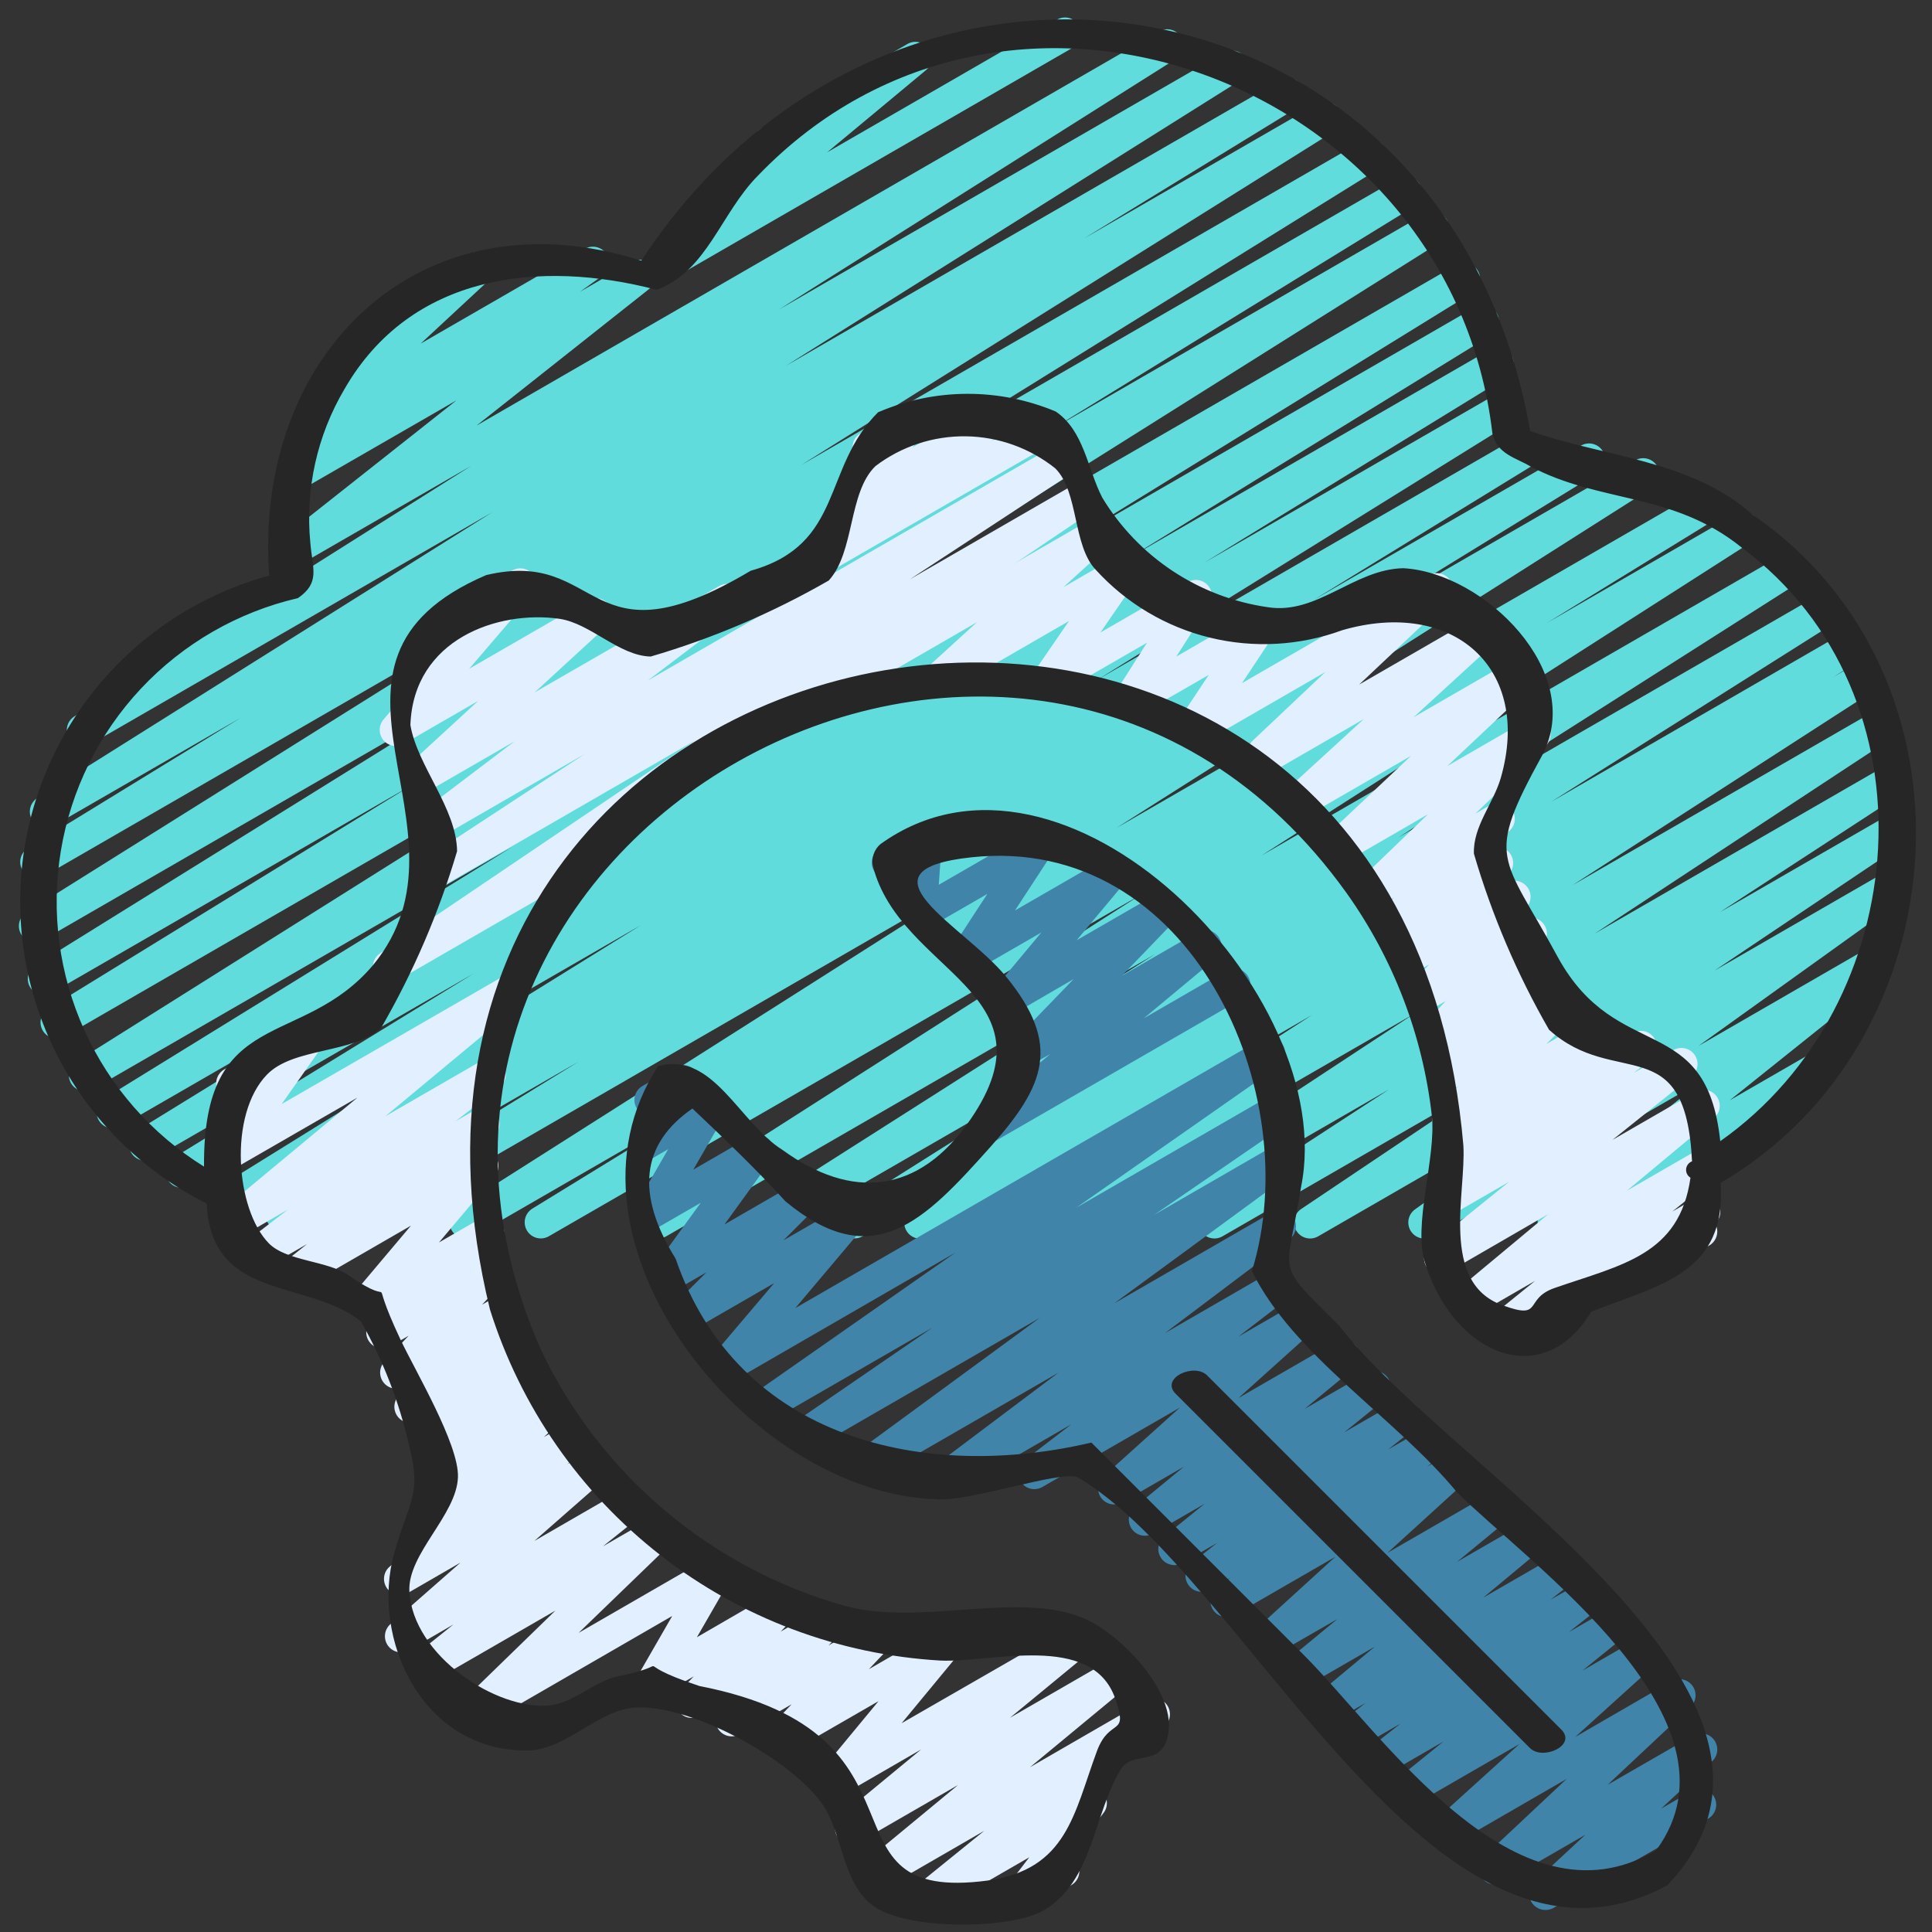
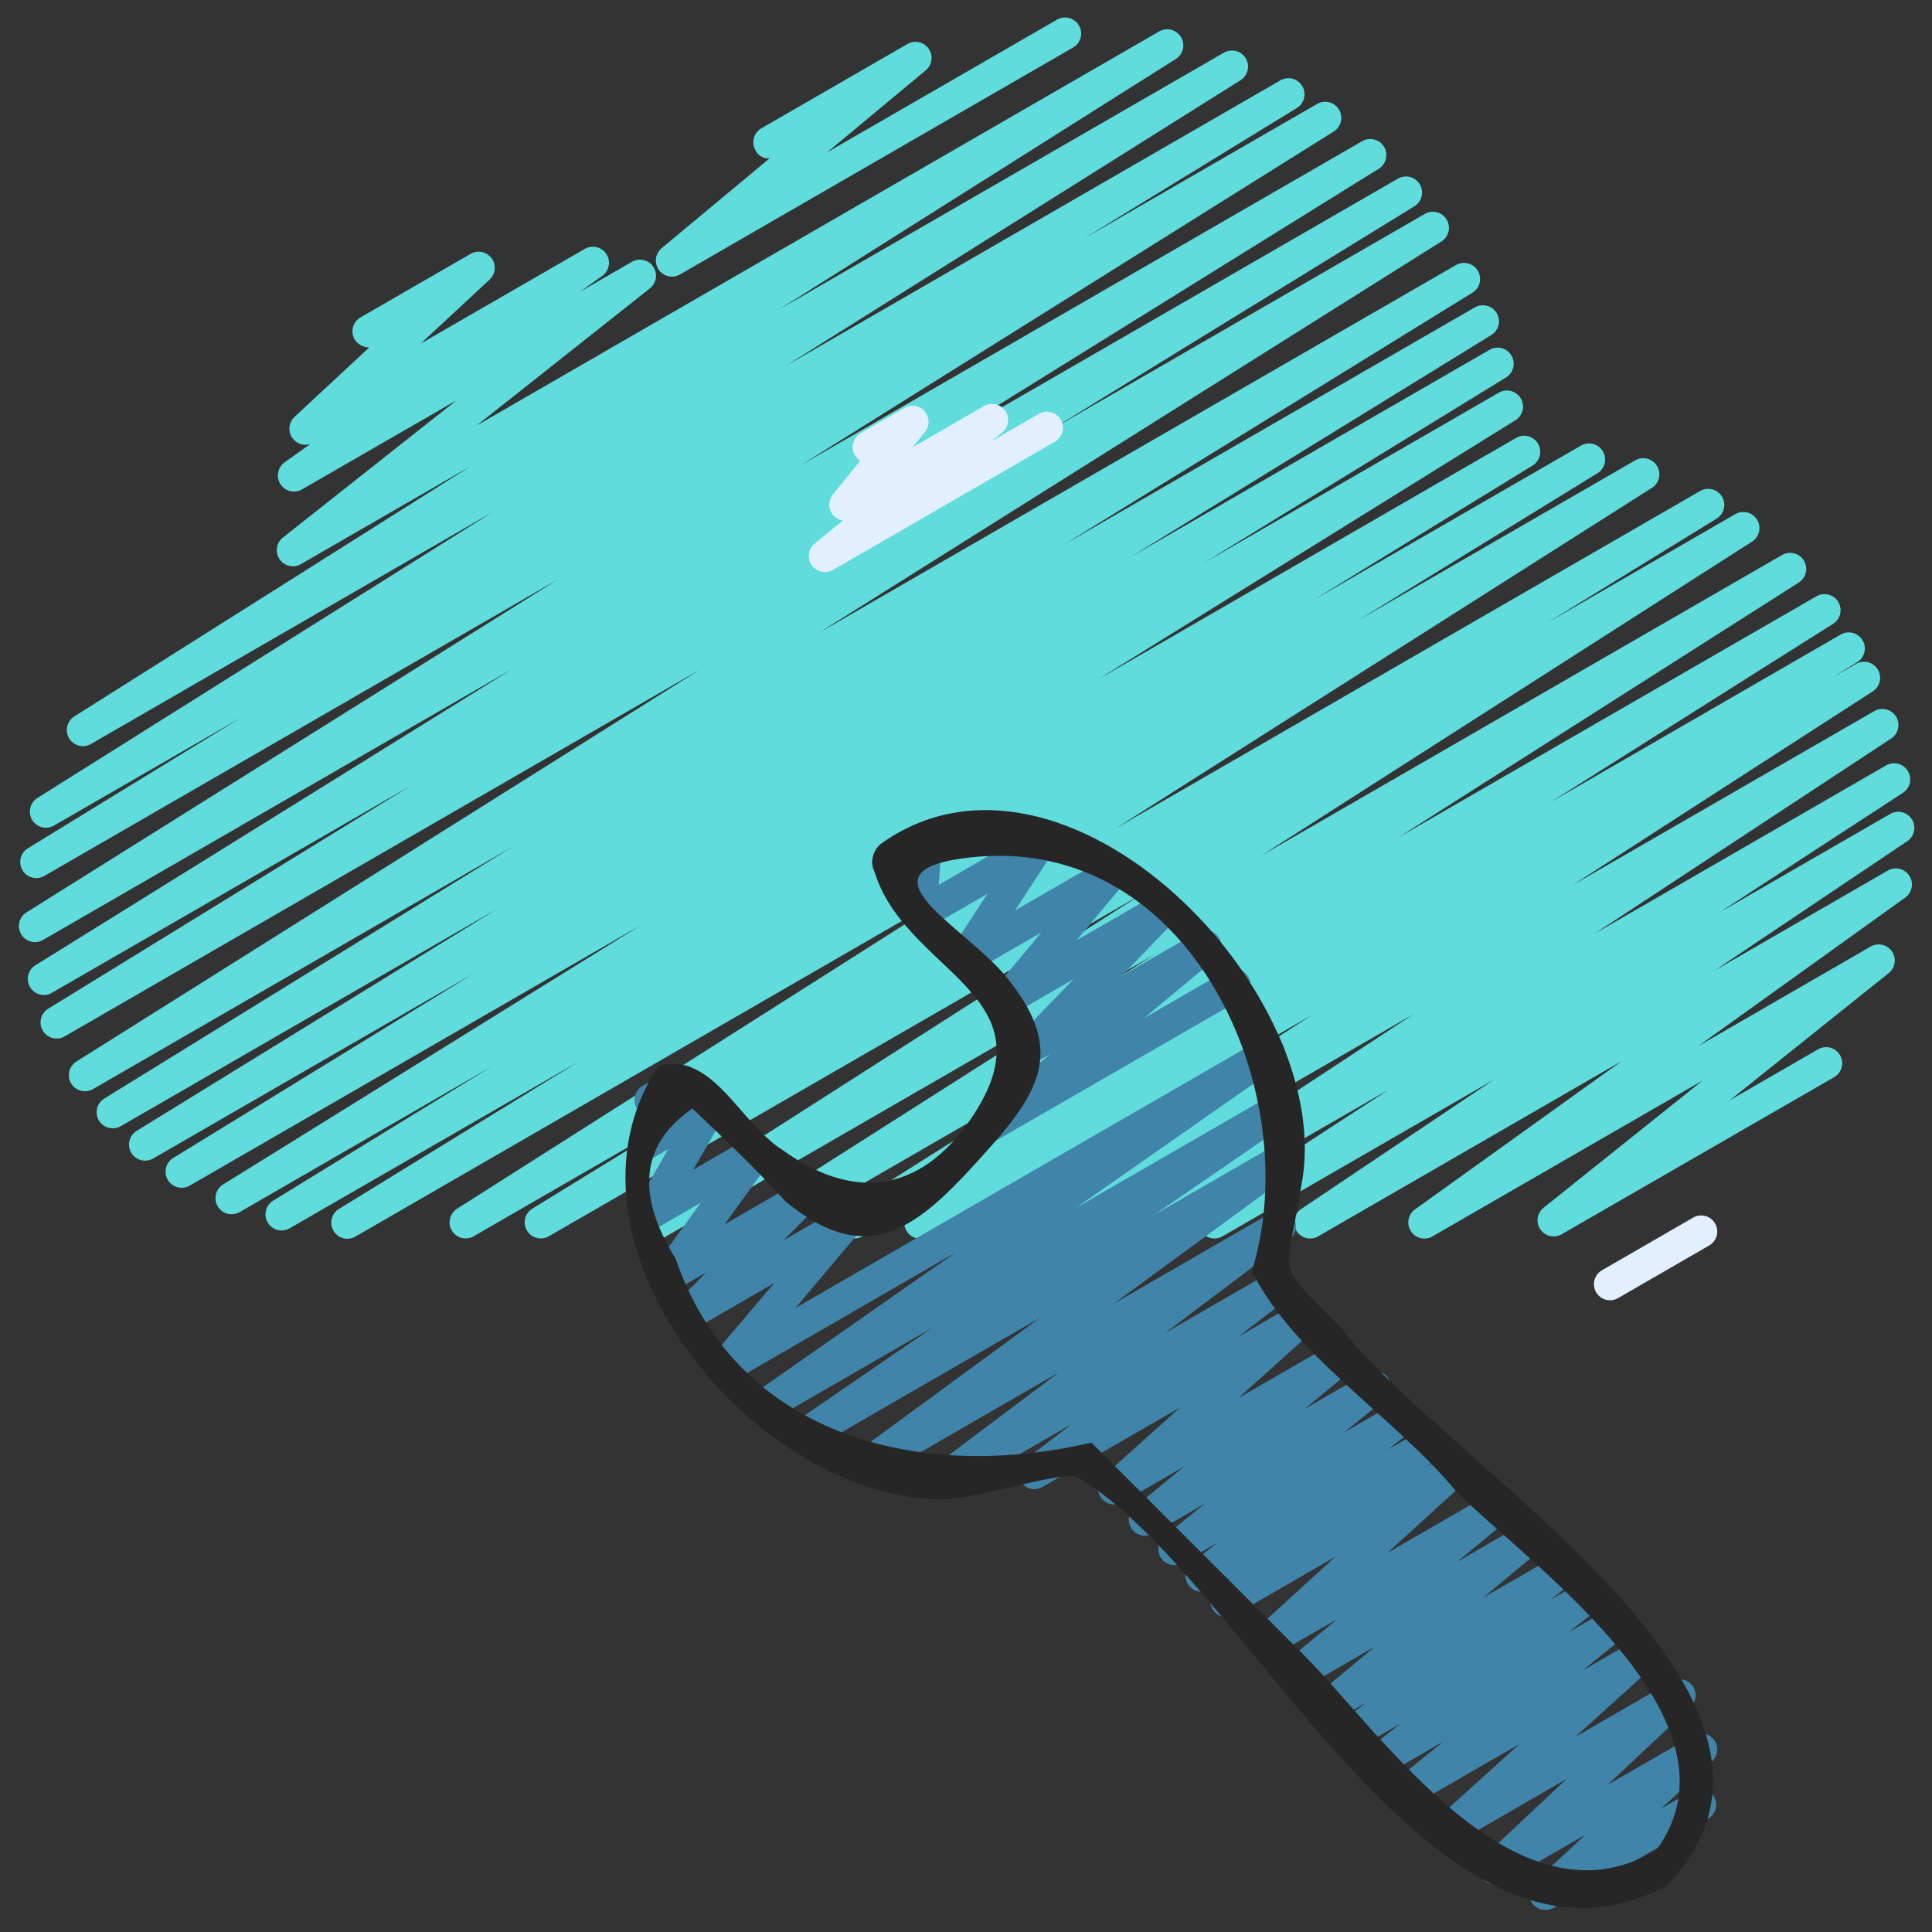
<svg xmlns="http://www.w3.org/2000/svg" width="160" height="160" viewBox="0 0 160 160" fill="none">
  <rect x="0" y="0" width="160" height="160" fill="#333333" stroke="none" />
  <path d="M55.65 22.909C55.376 22.91 55.108 22.826 54.883 22.668C54.658 22.511 54.487 22.288 54.394 22.029C54.3 21.771 54.289 21.49 54.361 21.226C54.434 20.961 54.586 20.724 54.797 20.549L63.733 13.115C63.493 13.137 63.253 13.084 63.044 12.965C62.835 12.846 62.668 12.665 62.565 12.448C62.388 12.142 62.34 11.778 62.432 11.436C62.523 11.095 62.747 10.803 63.053 10.627L75.141 3.648C75.431 3.478 75.774 3.423 76.102 3.495C76.43 3.567 76.719 3.76 76.91 4.035C77.102 4.311 77.183 4.648 77.137 4.981C77.091 5.314 76.921 5.617 76.661 5.829L68.498 12.616L87.584 1.6C87.888 1.44 88.243 1.405 88.573 1.501C88.903 1.597 89.184 1.816 89.356 2.114C89.528 2.412 89.579 2.765 89.497 3.099C89.415 3.433 89.207 3.722 88.917 3.907L56.317 22.728C56.115 22.847 55.885 22.909 55.65 22.909Z" fill="#60DCDD" />
  <path d="M76.216 102.587C75.926 102.587 75.644 102.492 75.413 102.317C75.182 102.142 75.014 101.897 74.934 101.618C74.855 101.339 74.869 101.042 74.974 100.772C75.078 100.502 75.268 100.273 75.515 100.12L77.507 98.885L71.408 102.4C71.107 102.561 70.755 102.6 70.426 102.51C70.096 102.419 69.814 102.206 69.638 101.913C69.461 101.621 69.404 101.272 69.477 100.938C69.55 100.604 69.749 100.312 70.032 100.12L93.411 85.357L63.891 102.4C63.589 102.569 63.234 102.614 62.901 102.526C62.567 102.438 62.28 102.224 62.101 101.929C61.921 101.634 61.863 101.281 61.939 100.944C62.015 100.607 62.218 100.313 62.507 100.123L95.672 79.013L55.152 102.4C54.851 102.566 54.498 102.609 54.166 102.52C53.834 102.432 53.55 102.219 53.371 101.926C53.192 101.633 53.133 101.282 53.207 100.947C53.28 100.611 53.48 100.317 53.765 100.125L94.419 74.133L45.421 102.4C45.119 102.564 44.764 102.605 44.433 102.514C44.101 102.423 43.817 102.207 43.641 101.911C43.464 101.616 43.409 101.263 43.486 100.928C43.564 100.593 43.768 100.3 44.056 100.112L58.133 91.467L39.2 102.4C38.899 102.563 38.547 102.604 38.216 102.515C37.886 102.425 37.602 102.212 37.425 101.919C37.247 101.627 37.189 101.277 37.262 100.942C37.336 100.608 37.535 100.314 37.819 100.123L82.133 71.971L29.451 102.4C29.147 102.581 28.784 102.634 28.441 102.547C28.098 102.461 27.804 102.241 27.623 101.937C27.442 101.634 27.389 101.27 27.475 100.928C27.562 100.585 27.782 100.29 28.085 100.109L47.952 87.901L24 101.715C23.696 101.896 23.333 101.949 22.99 101.862C22.647 101.775 22.353 101.556 22.172 101.252C21.991 100.948 21.938 100.585 22.025 100.242C22.111 99.9 22.331 99.605 22.635 99.424L40.731 88.317L19.835 100.387C19.532 100.557 19.174 100.603 18.838 100.514C18.502 100.425 18.214 100.208 18.036 99.909C17.857 99.611 17.802 99.255 17.883 98.916C17.963 98.578 18.173 98.285 18.467 98.099L53.088 76.611L15.68 98.205C15.377 98.37 15.023 98.41 14.691 98.319C14.36 98.228 14.076 98.012 13.899 97.717C13.723 97.421 13.668 97.069 13.745 96.734C13.822 96.398 14.027 96.106 14.315 95.917L39.251 80.608L12.653 95.96C12.351 96.124 11.996 96.165 11.665 96.074C11.333 95.983 11.049 95.767 10.873 95.471C10.696 95.176 10.641 94.823 10.719 94.488C10.796 94.153 11 93.86 11.288 93.672L41.171 75.272L9.971 93.283C9.668 93.447 9.314 93.487 8.982 93.396C8.65 93.305 8.366 93.089 8.19 92.794C8.014 92.498 7.958 92.146 8.036 91.811C8.113 91.475 8.317 91.183 8.605 90.995L42.419 70.141L7.664 90.216C7.363 90.377 7.011 90.416 6.682 90.326C6.352 90.235 6.07 90.022 5.894 89.729C5.717 89.437 5.66 89.088 5.733 88.754C5.806 88.42 6.005 88.128 6.288 87.936L57.901 55.491L5.373 85.819C5.069 86 4.706 86.053 4.363 85.966C4.021 85.879 3.726 85.66 3.545 85.356C3.364 85.052 3.311 84.689 3.398 84.346C3.485 84.004 3.704 83.709 4.008 83.528L34.064 65.043L4.197 82.277C3.898 82.416 3.558 82.44 3.243 82.343C2.928 82.246 2.659 82.035 2.49 81.752C2.321 81.469 2.263 81.133 2.327 80.809C2.391 80.486 2.573 80.198 2.837 80L42.4 55.416L3.499 77.88C3.198 78.032 2.85 78.064 2.527 77.97C2.203 77.876 1.927 77.663 1.754 77.374C1.58 77.085 1.523 76.741 1.594 76.411C1.664 76.082 1.857 75.791 2.133 75.597L46.219 47.976L3.629 72.565C3.327 72.725 2.975 72.762 2.646 72.669C2.318 72.577 2.037 72.362 1.862 72.068C1.687 71.775 1.632 71.425 1.707 71.092C1.782 70.759 1.983 70.467 2.267 70.277L19.941 59.44L4.493 68.357C4.343 68.448 4.177 68.508 4.004 68.534C3.83 68.56 3.654 68.552 3.484 68.509C3.314 68.467 3.154 68.392 3.013 68.288C2.872 68.184 2.753 68.053 2.663 67.903C2.572 67.753 2.512 67.586 2.486 67.413C2.46 67.24 2.469 67.063 2.511 66.893C2.553 66.723 2.628 66.563 2.732 66.422C2.836 66.281 2.967 66.162 3.117 66.072L40.76 42.427L7.557 61.6C7.255 61.783 6.892 61.838 6.548 61.753C6.205 61.669 5.909 61.451 5.727 61.148C5.544 60.845 5.489 60.483 5.573 60.139C5.658 59.796 5.876 59.5 6.179 59.317L39.024 38.579L24.941 46.707C24.649 46.883 24.301 46.94 23.968 46.867C23.635 46.794 23.342 46.596 23.151 46.313C22.959 46.031 22.883 45.687 22.938 45.35C22.992 45.014 23.174 44.711 23.445 44.504L37.808 33.152L25.005 40.533C24.709 40.703 24.358 40.752 24.027 40.67C23.695 40.589 23.408 40.383 23.223 40.096C23.038 39.809 22.971 39.462 23.035 39.127C23.098 38.791 23.288 38.493 23.565 38.293L25.699 36.773C25.41 36.865 25.098 36.855 24.815 36.745C24.533 36.636 24.296 36.434 24.144 36.172C23.991 35.909 23.933 35.603 23.978 35.304C24.023 35.004 24.169 34.728 24.392 34.523L30.579 28.776C30.337 28.774 30.1 28.712 29.889 28.596C29.678 28.48 29.498 28.312 29.368 28.109C29.191 27.803 29.143 27.44 29.234 27.098C29.325 26.757 29.547 26.465 29.853 26.288L38.963 21.029C39.247 20.862 39.583 20.806 39.906 20.872C40.229 20.938 40.516 21.121 40.712 21.386C40.908 21.651 40.999 21.98 40.967 22.308C40.935 22.636 40.782 22.94 40.539 23.163L34.84 28.456L48.44 20.605C48.736 20.436 49.087 20.387 49.418 20.469C49.75 20.55 50.038 20.755 50.222 21.043C50.407 21.33 50.474 21.677 50.41 22.012C50.347 22.348 50.157 22.646 49.88 22.845L48.035 24.163L52.323 21.685C52.614 21.515 52.96 21.462 53.289 21.536C53.619 21.611 53.908 21.807 54.098 22.087C54.288 22.366 54.365 22.707 54.313 23.041C54.261 23.375 54.084 23.677 53.819 23.885L39.467 35.245L95.973 2.616C96.276 2.433 96.639 2.378 96.982 2.463C97.326 2.548 97.621 2.765 97.804 3.068C97.987 3.371 98.042 3.734 97.957 4.077C97.872 4.42 97.655 4.716 97.352 4.899L64.533 25.621L101.389 4.344C101.691 4.181 102.044 4.14 102.375 4.23C102.706 4.32 102.99 4.535 103.167 4.829C103.344 5.123 103.4 5.474 103.325 5.809C103.25 6.144 103.048 6.437 102.763 6.627L65.083 30.296L106.056 6.643C106.359 6.475 106.715 6.432 107.05 6.523C107.384 6.613 107.67 6.83 107.847 7.128C108.024 7.426 108.078 7.78 107.998 8.117C107.918 8.454 107.71 8.747 107.419 8.933L89.779 19.747L109.096 8.597C109.398 8.428 109.754 8.383 110.089 8.472C110.424 8.56 110.711 8.776 110.89 9.072C111.068 9.369 111.125 9.723 111.047 10.061C110.969 10.398 110.763 10.692 110.472 10.88L66.36 38.509L112.835 11.677C113.137 11.511 113.492 11.468 113.825 11.558C114.158 11.648 114.444 11.864 114.621 12.159C114.799 12.456 114.855 12.809 114.777 13.145C114.699 13.481 114.494 13.774 114.205 13.963L74.619 38.549L115.8 14.776C116.102 14.612 116.457 14.571 116.788 14.662C117.12 14.754 117.404 14.969 117.58 15.265C117.757 15.56 117.812 15.913 117.735 16.248C117.657 16.583 117.453 16.876 117.165 17.064L87.179 35.507L118.045 17.688C118.346 17.531 118.696 17.495 119.023 17.587C119.349 17.678 119.629 17.892 119.804 18.182C119.979 18.473 120.037 18.82 119.965 19.152C119.894 19.483 119.698 19.776 119.419 19.968L67.779 52.432L120.608 21.933C120.91 21.769 121.265 21.729 121.596 21.82C121.928 21.911 122.212 22.127 122.388 22.422C122.565 22.718 122.62 23.07 122.543 23.405C122.465 23.741 122.261 24.033 121.973 24.221L88.171 45.067L122.168 25.44C122.47 25.276 122.825 25.235 123.156 25.326C123.488 25.418 123.772 25.633 123.948 25.929C124.125 26.224 124.18 26.577 124.103 26.912C124.025 27.247 123.821 27.54 123.533 27.728L93.667 46.109L123.341 28.979C123.645 28.798 124.008 28.745 124.351 28.831C124.694 28.918 124.988 29.138 125.169 29.441C125.35 29.745 125.403 30.108 125.316 30.451C125.23 30.794 125.01 31.088 124.707 31.269L99.749 46.592L124.141 32.509C124.444 32.339 124.802 32.293 125.138 32.382C125.474 32.472 125.762 32.688 125.94 32.987C126.118 33.285 126.173 33.642 126.093 33.98C126.012 34.318 125.803 34.611 125.509 34.797L90.933 56.267L125.6 36.24C125.902 36.081 126.254 36.044 126.583 36.136C126.912 36.229 127.192 36.444 127.367 36.737C127.542 37.031 127.597 37.38 127.522 37.714C127.447 38.047 127.247 38.338 126.963 38.528L108.829 49.659L130.963 36.885C131.265 36.721 131.619 36.681 131.951 36.772C132.283 36.863 132.567 37.079 132.743 37.374C132.919 37.67 132.975 38.022 132.897 38.357C132.82 38.693 132.616 38.985 132.328 39.173L112.504 51.357L135.437 38.115C135.739 37.946 136.094 37.901 136.427 37.989C136.761 38.077 137.048 38.291 137.227 38.586C137.406 38.881 137.464 39.234 137.389 39.571C137.313 39.908 137.11 40.202 136.821 40.392L92.461 68.568L140.819 40.651C141.122 40.483 141.478 40.44 141.812 40.531C142.147 40.621 142.433 40.838 142.61 41.136C142.787 41.434 142.841 41.788 142.761 42.125C142.681 42.462 142.473 42.755 142.181 42.941L128.117 51.587L143.733 42.565C144.034 42.4 144.387 42.357 144.719 42.445C145.051 42.534 145.336 42.747 145.514 43.04C145.693 43.333 145.752 43.684 145.678 44.019C145.605 44.354 145.405 44.648 145.12 44.84L104.477 70.848L147.589 45.96C147.891 45.788 148.249 45.74 148.585 45.827C148.922 45.914 149.211 46.129 149.391 46.427C149.571 46.724 149.628 47.08 149.55 47.419C149.471 47.758 149.263 48.052 148.971 48.24L115.8 69.36L150.467 49.36C150.768 49.199 151.119 49.16 151.449 49.251C151.778 49.341 152.06 49.555 152.237 49.847C152.413 50.139 152.471 50.489 152.397 50.822C152.324 51.156 152.125 51.449 151.843 51.64L128.469 66.4L152.469 52.533C152.772 52.369 153.126 52.329 153.458 52.42C153.79 52.511 154.073 52.727 154.25 53.022C154.426 53.318 154.481 53.67 154.404 54.005C154.327 54.341 154.123 54.633 153.835 54.821L151.795 56.085L153.712 54.979C154.013 54.807 154.369 54.76 154.705 54.846C155.04 54.933 155.329 55.147 155.509 55.443C155.69 55.738 155.748 56.093 155.672 56.431C155.596 56.769 155.391 57.064 155.101 57.253L130.24 73.301L155.203 58.901C155.503 58.721 155.863 58.667 156.204 58.75C156.544 58.833 156.838 59.047 157.022 59.345C157.206 59.644 157.266 60.002 157.187 60.344C157.108 60.686 156.898 60.983 156.603 61.171L132.069 77.315L156.219 63.376C156.519 63.211 156.871 63.167 157.202 63.255C157.533 63.342 157.818 63.554 157.998 63.846C158.177 64.138 158.237 64.488 158.166 64.823C158.094 65.158 157.896 65.452 157.613 65.645L142.437 75.541L156.571 67.389C156.869 67.228 157.218 67.186 157.546 67.273C157.874 67.36 158.157 67.569 158.336 67.857C158.516 68.145 158.579 68.491 158.512 68.823C158.446 69.156 158.255 69.451 157.979 69.648L142.003 80.373L156.349 72.091C156.645 71.923 156.994 71.876 157.325 71.957C157.655 72.038 157.941 72.243 158.126 72.529C158.31 72.815 158.378 73.16 158.316 73.495C158.254 73.829 158.067 74.127 157.792 74.328L140.664 86.619L154.925 78.387C155.216 78.222 155.559 78.172 155.884 78.247C156.21 78.323 156.496 78.518 156.685 78.794C156.873 79.071 156.951 79.408 156.903 79.739C156.855 80.07 156.684 80.371 156.424 80.581L143.253 91.12L150.515 86.928C150.666 86.832 150.836 86.767 151.013 86.738C151.191 86.709 151.372 86.716 151.547 86.758C151.722 86.801 151.886 86.879 152.03 86.987C152.174 87.094 152.294 87.23 152.384 87.386C152.474 87.542 152.532 87.714 152.553 87.892C152.575 88.071 152.561 88.252 152.51 88.425C152.46 88.597 152.376 88.758 152.262 88.897C152.148 89.037 152.007 89.151 151.848 89.235L129.333 102.216C129.042 102.384 128.698 102.437 128.37 102.362C128.043 102.288 127.755 102.092 127.565 101.815C127.375 101.537 127.297 101.198 127.347 100.866C127.396 100.533 127.57 100.232 127.832 100.021L141.003 89.485L118.619 102.4C118.322 102.567 117.974 102.615 117.643 102.534C117.313 102.452 117.026 102.248 116.842 101.962C116.658 101.676 116.59 101.33 116.652 100.996C116.714 100.662 116.901 100.363 117.176 100.163L134.304 87.875L109.144 102.4C108.845 102.566 108.494 102.61 108.164 102.524C107.833 102.439 107.548 102.23 107.367 101.94C107.186 101.65 107.123 101.302 107.191 100.968C107.259 100.633 107.453 100.337 107.733 100.141L123.712 89.416L101.219 102.4C100.918 102.565 100.566 102.609 100.235 102.521C99.904 102.434 99.619 102.222 99.439 101.93C99.26 101.638 99.2 101.289 99.272 100.954C99.343 100.619 99.541 100.324 99.824 100.131L115.024 90.227L93.923 102.4C93.623 102.568 93.27 102.613 92.937 102.527C92.604 102.441 92.318 102.229 92.137 101.937C91.957 101.645 91.896 101.294 91.968 100.958C92.04 100.622 92.238 100.326 92.523 100.133L117.056 83.992L85.163 102.4C84.862 102.568 84.508 102.613 84.175 102.526C83.842 102.439 83.555 102.226 83.375 101.933C83.195 101.639 83.136 101.287 83.21 100.951C83.283 100.614 83.484 100.32 83.771 100.128L108.664 84.053L76.883 102.4C76.681 102.52 76.451 102.584 76.216 102.587Z" fill="#60DCDD" />
-   <path d="M76.779 158.499C76.503 158.499 76.234 158.413 76.009 158.254C75.784 158.095 75.614 157.869 75.522 157.609C75.43 157.349 75.421 157.067 75.496 156.802C75.572 156.537 75.727 156.301 75.942 156.128L81.51 151.621L72.872 156.611C72.582 156.779 72.24 156.831 71.913 156.758C71.587 156.685 71.299 156.492 71.109 156.217C70.918 155.942 70.837 155.605 70.883 155.273C70.93 154.941 71.099 154.639 71.358 154.427L79.342 147.827L71.15 152.555C70.86 152.722 70.519 152.774 70.192 152.701C69.866 152.628 69.58 152.436 69.389 152.161C69.198 151.887 69.117 151.551 69.162 151.22C69.207 150.889 69.375 150.587 69.632 150.373L76.283 144.883L69.616 148.736C69.346 148.893 69.029 148.949 68.721 148.895C68.413 148.842 68.133 148.682 67.931 148.443C67.729 148.205 67.618 147.903 67.616 147.59C67.614 147.278 67.721 146.975 67.92 146.733L72.755 140.883L65.355 145.149C65.078 145.308 64.752 145.362 64.439 145.301C64.125 145.24 63.844 145.068 63.646 144.817C63.448 144.566 63.347 144.252 63.361 143.933C63.376 143.614 63.504 143.31 63.723 143.077L65.558 141.141L61.262 143.619C60.982 143.78 60.653 143.834 60.337 143.772C60.02 143.709 59.737 143.533 59.54 143.278C59.343 143.022 59.245 142.703 59.265 142.381C59.285 142.059 59.421 141.755 59.648 141.525L60.619 140.552L57.952 142.091C57.675 142.251 57.348 142.306 57.033 142.246C56.718 142.185 56.435 142.013 56.237 141.761C56.039 141.509 55.938 141.193 55.953 140.873C55.969 140.552 56.099 140.248 56.32 140.016L57.451 138.832L54.766 140.384C54.511 140.531 54.216 140.59 53.925 140.551C53.634 140.513 53.364 140.38 53.156 140.172C52.949 139.965 52.816 139.694 52.777 139.403C52.739 139.112 52.798 138.817 52.944 138.563L55.67 133.829L39.979 142.896C39.697 143.061 39.366 143.116 39.046 143.053C38.726 142.989 38.441 142.81 38.244 142.551C38.047 142.291 37.952 141.968 37.977 141.643C38.002 141.318 38.145 141.013 38.379 140.787L45.992 133.387L36.075 139.109C35.784 139.275 35.442 139.324 35.116 139.249C34.79 139.173 34.504 138.978 34.316 138.702C34.127 138.426 34.049 138.088 34.097 137.757C34.146 137.426 34.317 137.126 34.576 136.915L37.552 134.531L33.872 136.664C33.586 136.828 33.249 136.879 32.927 136.809C32.605 136.739 32.32 136.552 32.128 136.284C31.936 136.016 31.85 135.686 31.886 135.359C31.923 135.031 32.079 134.728 32.326 134.509L38.139 129.405L33.795 131.915C33.505 132.08 33.163 132.131 32.838 132.057C32.512 131.983 32.226 131.789 32.036 131.514C31.847 131.239 31.767 130.903 31.813 130.573C31.859 130.242 32.028 129.94 32.286 129.728L34.848 127.643C34.595 127.612 34.356 127.509 34.159 127.346C33.963 127.183 33.817 126.967 33.74 126.724C33.662 126.481 33.656 126.221 33.722 125.974C33.788 125.728 33.924 125.505 34.112 125.333L36.568 123.096C36.321 123.067 36.086 122.97 35.891 122.814C35.696 122.659 35.549 122.452 35.466 122.217C35.382 121.982 35.367 121.729 35.42 121.485C35.474 121.242 35.594 121.018 35.768 120.84L36.494 120.099L35.976 120.397C35.698 120.558 35.37 120.613 35.055 120.551C34.739 120.49 34.456 120.316 34.258 120.062C34.061 119.809 33.961 119.492 33.978 119.171C33.996 118.85 34.129 118.546 34.352 118.315L35.4 117.232L34.654 117.661C34.375 117.82 34.048 117.873 33.733 117.811C33.419 117.748 33.137 117.574 32.94 117.321C32.743 117.067 32.645 116.751 32.662 116.431C32.679 116.11 32.812 115.807 33.035 115.576L34.144 114.443L33.488 114.821C33.211 114.984 32.885 115.041 32.569 114.982C32.254 114.923 31.97 114.752 31.77 114.501C31.571 114.249 31.468 113.934 31.482 113.614C31.496 113.293 31.625 112.988 31.846 112.755L33.838 110.621L32.366 111.472C32.081 111.648 31.742 111.71 31.414 111.648C31.085 111.585 30.793 111.401 30.594 111.133C30.395 110.865 30.303 110.532 30.338 110.199C30.373 109.867 30.531 109.56 30.782 109.339L31.219 108.928L31.107 108.989C30.835 109.147 30.517 109.204 30.207 109.149C29.898 109.095 29.618 108.933 29.416 108.693C29.214 108.452 29.104 108.148 29.105 107.834C29.105 107.52 29.216 107.216 29.419 106.976L34.032 101.504L25.168 106.624C24.877 106.789 24.535 106.839 24.209 106.764C23.883 106.688 23.598 106.493 23.409 106.216C23.22 105.94 23.142 105.603 23.191 105.272C23.239 104.941 23.41 104.64 23.67 104.429L25.427 103.027L21.667 105.195C21.374 105.363 21.028 105.414 20.699 105.337C20.37 105.26 20.083 105.061 19.895 104.78C19.707 104.499 19.633 104.158 19.687 103.825C19.741 103.491 19.92 103.191 20.187 102.984L23.83 100.179L19.688 102.579C19.399 102.749 19.056 102.803 18.728 102.732C18.4 102.66 18.111 102.467 17.919 102.191C17.727 101.916 17.646 101.578 17.692 101.246C17.738 100.913 17.909 100.61 18.168 100.397L29.6 90.899L19.427 96.765C19.164 96.918 18.857 96.975 18.556 96.929C18.256 96.883 17.98 96.735 17.775 96.511C17.57 96.287 17.448 95.999 17.428 95.695C17.409 95.392 17.494 95.091 17.67 94.843L20.851 90.328L19.952 90.845C19.801 90.942 19.631 91.007 19.453 91.036C19.276 91.065 19.095 91.058 18.92 91.015C18.745 90.972 18.581 90.895 18.437 90.787C18.293 90.679 18.173 90.543 18.083 90.387C17.993 90.232 17.935 90.059 17.913 89.881C17.892 89.702 17.906 89.521 17.956 89.349C18.007 89.176 18.091 89.015 18.205 88.876C18.319 88.737 18.46 88.622 18.619 88.539L24.752 84.992C25.015 84.84 25.323 84.782 25.623 84.828C25.924 84.874 26.199 85.022 26.404 85.246C26.61 85.471 26.732 85.759 26.751 86.062C26.77 86.365 26.685 86.666 26.51 86.915L23.326 91.435L41.819 80.768C42.108 80.601 42.45 80.549 42.776 80.622C43.102 80.695 43.389 80.887 43.58 81.162C43.771 81.436 43.852 81.772 43.806 82.103C43.761 82.434 43.594 82.736 43.336 82.949L31.915 92.443L39.886 87.843C40.179 87.675 40.524 87.624 40.853 87.701C41.182 87.778 41.469 87.977 41.657 88.257C41.845 88.538 41.92 88.879 41.865 89.213C41.811 89.546 41.633 89.847 41.366 90.053L37.723 92.856L39.376 91.904C39.667 91.739 40.01 91.689 40.336 91.765C40.661 91.84 40.947 92.035 41.136 92.312C41.324 92.588 41.402 92.925 41.354 93.256C41.306 93.587 41.135 93.888 40.875 94.099L39.128 95.496L39.278 95.408C39.549 95.25 39.868 95.194 40.177 95.248C40.486 95.302 40.767 95.464 40.968 95.705C41.17 95.945 41.281 96.249 41.28 96.564C41.28 96.878 41.168 97.181 40.966 97.421L36.355 102.893L39.726 100.949C40.01 100.774 40.349 100.711 40.678 100.774C41.006 100.837 41.298 101.02 41.498 101.288C41.697 101.557 41.788 101.89 41.753 102.222C41.718 102.554 41.56 102.862 41.31 103.083L40.662 103.696C40.939 103.637 41.229 103.668 41.487 103.785C41.746 103.901 41.961 104.097 42.101 104.345C42.24 104.592 42.297 104.877 42.263 105.159C42.23 105.441 42.106 105.705 41.912 105.912L39.926 108.045L41.224 107.296C41.503 107.137 41.83 107.084 42.145 107.147C42.459 107.209 42.741 107.383 42.938 107.637C43.135 107.89 43.233 108.206 43.216 108.527C43.199 108.847 43.066 109.151 42.843 109.381L41.734 110.515L42.31 110.184C42.588 110.023 42.915 109.969 43.23 110.03C43.546 110.091 43.829 110.264 44.027 110.517C44.225 110.771 44.325 111.087 44.308 111.408C44.291 111.729 44.159 112.033 43.936 112.264L42.888 113.347L43.592 112.941C43.871 112.782 44.198 112.729 44.513 112.792C44.827 112.855 45.109 113.029 45.306 113.282C45.503 113.536 45.601 113.852 45.584 114.172C45.566 114.493 45.434 114.796 45.211 115.027L44.483 115.771L45.016 115.472C45.3 115.314 45.632 115.265 45.949 115.334C46.267 115.403 46.548 115.586 46.74 115.848C46.933 116.11 47.023 116.433 46.993 116.757C46.964 117.08 46.818 117.382 46.582 117.605L45.038 119.013L46.712 118.048C47.002 117.885 47.343 117.837 47.666 117.912C47.99 117.987 48.275 118.18 48.463 118.454C48.652 118.728 48.731 119.062 48.686 119.392C48.641 119.721 48.474 120.022 48.219 120.235L46.979 121.245L48.515 120.357C48.802 120.188 49.142 120.132 49.467 120.201C49.793 120.269 50.082 120.457 50.276 120.728C50.47 120.998 50.556 121.332 50.517 121.662C50.478 121.993 50.316 122.297 50.064 122.515L44.251 127.616L51.408 123.483C51.699 123.314 52.043 123.262 52.371 123.337C52.699 123.411 52.986 123.607 53.176 123.884C53.366 124.162 53.444 124.501 53.395 124.833C53.345 125.166 53.172 125.467 52.91 125.677L49.934 128.061L53.952 125.744C54.234 125.58 54.566 125.524 54.885 125.587C55.205 125.651 55.49 125.83 55.688 126.089C55.885 126.349 55.98 126.672 55.955 126.997C55.93 127.322 55.787 127.627 55.552 127.853L47.92 135.227L58.63 129.045C58.883 128.901 59.176 128.843 59.465 128.881C59.754 128.919 60.023 129.051 60.23 129.256C60.435 129.463 60.567 129.731 60.606 130.02C60.645 130.309 60.587 130.603 60.443 130.856L57.715 135.589L64.16 131.856C64.438 131.696 64.764 131.641 65.079 131.701C65.394 131.762 65.677 131.934 65.875 132.186C66.074 132.438 66.175 132.753 66.159 133.074C66.144 133.394 66.014 133.699 65.792 133.931L64.656 135.12L67.966 133.211C68.245 133.049 68.574 132.995 68.891 133.058C69.207 133.121 69.491 133.296 69.688 133.552C69.885 133.808 69.982 134.126 69.962 134.448C69.942 134.771 69.806 135.075 69.579 135.304L68.611 136.272L72.16 134.227C72.438 134.068 72.762 134.014 73.076 134.075C73.389 134.136 73.671 134.307 73.868 134.558C74.067 134.808 74.168 135.121 74.154 135.44C74.141 135.76 74.013 136.063 73.795 136.296L71.958 138.235L77.808 134.859C78.079 134.704 78.395 134.649 78.702 134.703C79.009 134.757 79.287 134.917 79.489 135.155C79.69 135.393 79.802 135.694 79.804 136.006C79.806 136.318 79.699 136.62 79.502 136.861L74.67 142.709L88.8 134.581C89.09 134.417 89.43 134.367 89.754 134.441C90.079 134.515 90.364 134.707 90.553 134.981C90.743 135.254 90.824 135.588 90.78 135.918C90.736 136.248 90.57 136.549 90.315 136.763L83.648 142.256L91.774 137.565C92.063 137.401 92.403 137.351 92.728 137.425C93.052 137.499 93.337 137.691 93.527 137.965C93.716 138.238 93.797 138.572 93.753 138.902C93.709 139.232 93.543 139.533 93.288 139.747L85.302 146.352L94.902 140.805C95.192 140.642 95.533 140.593 95.857 140.668C96.182 140.743 96.466 140.937 96.655 141.212C96.844 141.487 96.923 141.822 96.877 142.152C96.831 142.482 96.662 142.782 96.406 142.995L90.222 148C90.429 147.985 90.638 148.018 90.831 148.095C91.024 148.173 91.197 148.294 91.336 148.448C91.54 148.68 91.656 148.975 91.667 149.283C91.677 149.592 91.58 149.894 91.392 150.139L88.627 153.757C88.847 153.861 89.034 154.024 89.168 154.227C89.303 154.43 89.379 154.665 89.389 154.908C89.399 155.151 89.342 155.393 89.225 155.606C89.107 155.819 88.934 155.996 88.723 156.117L85.099 158.211C84.832 158.364 84.521 158.42 84.217 158.369C83.914 158.319 83.637 158.165 83.434 157.934C83.231 157.703 83.114 157.409 83.103 157.102C83.092 156.795 83.188 156.493 83.374 156.248L85.24 153.813L77.454 158.307C77.25 158.431 77.017 158.497 76.779 158.499Z" fill="#E1EFFF" />
  <path d="M133.333 107.685C133.04 107.685 132.754 107.588 132.522 107.41C132.289 107.231 132.121 106.98 132.045 106.697C131.969 106.413 131.989 106.113 132.101 105.842C132.214 105.571 132.412 105.344 132.667 105.197L140.168 100.867C140.32 100.77 140.489 100.705 140.667 100.676C140.844 100.647 141.026 100.654 141.2 100.697C141.375 100.74 141.539 100.817 141.683 100.925C141.827 101.033 141.948 101.169 142.038 101.325C142.128 101.48 142.185 101.652 142.207 101.831C142.229 102.01 142.214 102.191 142.164 102.363C142.114 102.536 142.029 102.697 141.915 102.836C141.801 102.975 141.661 103.09 141.501 103.173L134 107.504C133.798 107.622 133.568 107.684 133.333 107.685Z" fill="#E1EFFF" />
-   <path d="M124.344 111.379C124.068 111.379 123.799 111.294 123.573 111.135C123.348 110.976 123.177 110.751 123.085 110.491C122.993 110.231 122.984 109.948 123.059 109.683C123.134 109.417 123.289 109.181 123.504 109.008L127.131 106.075L122.541 108.723C122.252 108.886 121.913 108.936 121.589 108.862C121.265 108.788 120.981 108.597 120.791 108.324C120.601 108.052 120.52 107.718 120.563 107.389C120.606 107.06 120.771 106.758 121.024 106.544L128.224 100.547L119.931 105.347C119.64 105.514 119.297 105.566 118.97 105.491C118.643 105.417 118.356 105.222 118.166 104.946C117.976 104.669 117.898 104.331 117.946 103.999C117.994 103.667 118.166 103.366 118.427 103.155L124.984 97.867L120.605 100.395C120.314 100.562 119.97 100.613 119.642 100.537C119.315 100.461 119.028 100.265 118.839 99.987C118.651 99.709 118.574 99.37 118.624 99.037C118.675 98.705 118.849 98.404 119.112 98.195L120.584 97.037C120.289 97.162 119.959 97.176 119.655 97.077C119.351 96.979 119.092 96.774 118.926 96.5C118.76 96.227 118.698 95.902 118.751 95.587C118.804 95.271 118.969 94.985 119.216 94.781L120.187 93.981C119.944 94.027 119.693 94.005 119.461 93.917C119.23 93.83 119.027 93.68 118.875 93.485C118.677 93.229 118.58 92.909 118.601 92.585C118.622 92.262 118.76 91.957 118.989 91.728L120.757 89.963L120.131 90.325C119.851 90.487 119.523 90.541 119.207 90.478C118.89 90.416 118.607 90.241 118.41 89.986C118.213 89.731 118.115 89.412 118.134 89.091C118.153 88.769 118.288 88.465 118.515 88.235L120.024 86.715L119.419 87.061C119.142 87.222 118.817 87.277 118.503 87.218C118.189 87.159 117.906 86.988 117.707 86.738C117.508 86.488 117.405 86.174 117.418 85.855C117.431 85.535 117.558 85.231 117.776 84.997L119.728 82.899L118.355 83.699C118.078 83.857 117.754 83.911 117.441 83.851C117.128 83.791 116.847 83.621 116.648 83.371C116.45 83.122 116.348 82.809 116.36 82.491C116.372 82.172 116.498 81.868 116.715 81.635L118.357 79.869L117.08 80.608C116.803 80.769 116.477 80.824 116.162 80.763C115.847 80.703 115.564 80.531 115.366 80.28C115.167 80.028 115.066 79.713 115.081 79.393C115.095 79.073 115.225 78.769 115.445 78.536L116.736 77.171L115.669 77.789C115.388 77.954 115.056 78.01 114.736 77.946C114.417 77.882 114.131 77.704 113.934 77.444C113.737 77.184 113.642 76.861 113.667 76.536C113.692 76.211 113.835 75.907 114.069 75.68L115.461 74.331L114.043 75.149C113.761 75.319 113.426 75.379 113.103 75.316C112.779 75.254 112.49 75.074 112.292 74.812C112.093 74.549 111.999 74.222 112.027 73.894C112.054 73.566 112.203 73.26 112.443 73.035L118.256 67.435L111.283 71.467C110.999 71.637 110.662 71.695 110.337 71.63C110.012 71.565 109.723 71.382 109.526 71.116C109.329 70.85 109.239 70.52 109.271 70.19C109.304 69.861 109.459 69.555 109.704 69.333L116.856 62.597L107.816 67.816C107.532 67.976 107.199 68.027 106.881 67.959C106.562 67.89 106.279 67.707 106.086 67.445C105.893 67.182 105.803 66.858 105.833 66.533C105.863 66.208 106.01 65.906 106.248 65.683L112.944 59.549L104.032 64.696C103.748 64.872 103.408 64.934 103.08 64.872C102.752 64.809 102.459 64.625 102.26 64.357C102.061 64.089 101.97 63.755 102.005 63.423C102.039 63.091 102.198 62.784 102.448 62.563L109.76 55.656L99.278 61.709C99.017 61.86 98.714 61.918 98.416 61.874C98.119 61.83 97.845 61.687 97.639 61.468C97.433 61.249 97.308 60.968 97.282 60.668C97.257 60.369 97.333 60.069 97.499 59.819L100.107 55.891L94.056 59.379C93.799 59.528 93.499 59.587 93.204 59.546C92.909 59.505 92.636 59.366 92.43 59.152C92.222 58.937 92.093 58.658 92.063 58.361C92.033 58.063 92.104 57.764 92.264 57.512L94.987 53.227L87.339 57.64C87.077 57.791 86.772 57.848 86.473 57.803C86.174 57.758 85.899 57.612 85.694 57.39C85.489 57.168 85.365 56.883 85.343 56.581C85.321 56.28 85.403 55.98 85.573 55.731L88.534 51.427L78.667 57.128C78.383 57.284 78.052 57.332 77.736 57.262C77.42 57.192 77.14 57.009 76.948 56.748C76.757 56.486 76.667 56.164 76.696 55.842C76.725 55.519 76.87 55.218 77.104 54.995L80.907 51.528L67.307 59.387C67.001 59.561 66.638 59.607 66.298 59.514C65.959 59.422 65.669 59.199 65.493 58.894C65.317 58.589 65.269 58.227 65.359 57.887C65.449 57.546 65.67 57.255 65.974 57.077L90.317 43.024C90.601 42.868 90.932 42.82 91.248 42.89C91.564 42.96 91.844 43.143 92.036 43.404C92.227 43.666 92.317 43.988 92.288 44.31C92.26 44.633 92.115 44.934 91.88 45.157L88.075 48.624L92.328 46.168C92.59 46.017 92.895 45.96 93.194 46.005C93.493 46.05 93.768 46.196 93.973 46.418C94.178 46.64 94.302 46.925 94.324 47.227C94.346 47.528 94.264 47.828 94.094 48.077L91.133 52.381L98.368 48.205C98.626 48.056 98.927 47.998 99.222 48.039C99.518 48.081 99.79 48.22 99.997 48.435C100.204 48.65 100.332 48.928 100.362 49.225C100.392 49.522 100.322 49.82 100.163 50.072L97.416 54.373L103.685 50.755C103.946 50.604 104.249 50.546 104.546 50.59C104.843 50.633 105.117 50.776 105.323 50.995C105.529 51.214 105.655 51.496 105.681 51.795C105.707 52.095 105.63 52.395 105.464 52.645L102.856 56.576L118.288 47.667C118.572 47.491 118.912 47.428 119.24 47.491C119.568 47.554 119.861 47.738 120.06 48.006C120.259 48.274 120.35 48.607 120.316 48.94C120.281 49.272 120.123 49.579 119.872 49.8L112.56 56.693L122.197 51.131C122.481 50.97 122.814 50.92 123.133 50.988C123.452 51.056 123.734 51.239 123.928 51.502C124.121 51.765 124.211 52.089 124.181 52.414C124.151 52.739 124.003 53.041 123.765 53.264L117.072 59.397L125.437 54.568C125.722 54.395 126.06 54.335 126.386 54.399C126.713 54.463 127.003 54.646 127.201 54.913C127.399 55.18 127.49 55.512 127.457 55.843C127.423 56.173 127.267 56.48 127.019 56.701L119.864 63.437L126.397 59.667C126.68 59.497 127.014 59.437 127.338 59.5C127.661 59.562 127.95 59.742 128.148 60.005C128.347 60.267 128.442 60.594 128.414 60.922C128.386 61.25 128.238 61.556 127.997 61.781L122.187 67.381L123.443 66.656C123.724 66.492 124.056 66.436 124.376 66.499C124.696 66.563 124.981 66.742 125.178 67.001C125.375 67.261 125.47 67.584 125.445 67.909C125.42 68.234 125.277 68.539 125.043 68.765L123.56 70.203C123.843 70.109 124.148 70.112 124.429 70.212C124.709 70.312 124.948 70.504 125.107 70.755C125.266 71.007 125.337 71.304 125.307 71.6C125.278 71.896 125.15 72.174 124.944 72.389L123.653 73.752L124.76 73.115C125.037 72.956 125.361 72.902 125.674 72.962C125.987 73.022 126.268 73.193 126.467 73.442C126.665 73.692 126.767 74.004 126.755 74.323C126.743 74.641 126.617 74.945 126.4 75.179L124.752 76.947L126.109 76.165C126.386 76.007 126.71 75.953 127.023 76.012C127.336 76.072 127.617 76.242 127.815 76.491C128.014 76.74 128.117 77.052 128.105 77.371C128.093 77.689 127.968 77.993 127.752 78.227L125.803 80.32L127.309 79.451C127.589 79.29 127.917 79.235 128.234 79.298C128.55 79.36 128.833 79.535 129.03 79.79C129.228 80.046 129.326 80.364 129.306 80.686C129.287 81.007 129.152 81.312 128.925 81.541L127.421 83.059L128.243 82.587C128.523 82.433 128.848 82.385 129.16 82.451C129.473 82.517 129.751 82.692 129.945 82.946C130.138 83.2 130.235 83.515 130.216 83.833C130.197 84.152 130.065 84.453 129.843 84.683L128.067 86.456L131.917 84.235C132.207 84.069 132.547 84.017 132.873 84.089C133.198 84.162 133.485 84.354 133.676 84.628C133.866 84.901 133.948 85.236 133.904 85.567C133.86 85.897 133.693 86.199 133.437 86.413L132.792 86.947L135.216 85.547C135.508 85.38 135.852 85.329 136.179 85.404C136.507 85.48 136.793 85.677 136.982 85.955C137.171 86.233 137.248 86.572 137.197 86.904C137.147 87.237 136.972 87.537 136.709 87.747L135.299 88.856L138.592 86.96C138.883 86.796 139.224 86.746 139.55 86.822C139.875 86.897 140.16 87.092 140.349 87.367C140.537 87.643 140.616 87.979 140.568 88.309C140.521 88.64 140.352 88.941 140.093 89.152L133.539 94.4L140.413 90.432C140.703 90.263 141.045 90.209 141.372 90.28C141.7 90.352 141.988 90.544 142.18 90.819C142.372 91.094 142.453 91.43 142.408 91.763C142.363 92.094 142.194 92.397 141.936 92.611L134.736 98.605L140.621 95.211C140.912 95.044 141.254 94.993 141.58 95.067C141.907 95.141 142.193 95.336 142.383 95.612C142.573 95.887 142.652 96.224 142.605 96.555C142.557 96.887 142.387 97.188 142.128 97.4L138.496 100.333L140.424 99.219C140.576 99.122 140.746 99.057 140.923 99.028C141.1 98.999 141.282 99.006 141.457 99.049C141.631 99.092 141.796 99.169 141.939 99.277C142.083 99.385 142.204 99.521 142.294 99.677C142.384 99.832 142.441 100.005 142.463 100.183C142.485 100.362 142.47 100.543 142.42 100.715C142.37 100.888 142.285 101.049 142.171 101.188C142.058 101.327 141.917 101.442 141.757 101.525L125.011 111.2C124.808 111.318 124.578 111.38 124.344 111.379Z" fill="#E1EFFF" />
  <path d="M68.315 47.376C68.04 47.376 67.771 47.29 67.546 47.131C67.321 46.972 67.151 46.748 67.059 46.488C66.967 46.229 66.958 45.947 67.032 45.682C67.106 45.417 67.261 45.182 67.475 45.008L69.805 43.112C69.574 43.076 69.356 42.979 69.174 42.832C68.991 42.684 68.851 42.492 68.767 42.273C68.683 42.054 68.658 41.817 68.695 41.586C68.731 41.354 68.829 41.137 68.976 40.955L71.24 38.16C71.053 38.045 70.898 37.884 70.789 37.693C70.613 37.387 70.565 37.023 70.656 36.681C70.748 36.34 70.971 36.049 71.277 35.872L74.901 33.779C75.171 33.623 75.487 33.567 75.793 33.62C76.1 33.672 76.379 33.83 76.581 34.067C76.783 34.303 76.896 34.603 76.901 34.914C76.905 35.225 76.801 35.528 76.605 35.771L75.573 37.045L81.493 33.627C81.784 33.46 82.126 33.409 82.453 33.483C82.779 33.557 83.065 33.752 83.255 34.027C83.445 34.303 83.524 34.64 83.477 34.971C83.429 35.303 83.259 35.604 83 35.816L82.115 36.536L85.981 34.304C86.133 34.208 86.303 34.143 86.48 34.114C86.658 34.084 86.839 34.091 87.014 34.134C87.189 34.177 87.353 34.255 87.497 34.362C87.641 34.47 87.761 34.606 87.851 34.762C87.941 34.918 87.999 35.09 88.02 35.268C88.042 35.447 88.027 35.628 87.977 35.801C87.927 35.973 87.843 36.134 87.729 36.273C87.615 36.413 87.474 36.527 87.315 36.611L68.981 47.2C68.779 47.317 68.549 47.378 68.315 47.376Z" fill="#E1EFFF" />
-   <path d="M32.216 81.395C31.931 81.395 31.653 81.303 31.424 81.133C31.195 80.963 31.026 80.725 30.942 80.452C30.859 80.179 30.865 79.887 30.96 79.618C31.055 79.349 31.233 79.117 31.47 78.957L57.64 61.28L36.062 73.739C35.761 73.914 35.403 73.964 35.066 73.879C34.728 73.794 34.437 73.58 34.255 73.284C34.073 72.987 34.014 72.631 34.091 72.291C34.168 71.952 34.375 71.656 34.667 71.467L48.429 62.44L36.712 69.205C36.419 69.376 36.071 69.429 35.74 69.352C35.409 69.275 35.12 69.074 34.932 68.792C34.743 68.509 34.67 68.165 34.727 67.83C34.784 67.495 34.967 67.194 35.237 66.989L42.619 61.389L35.2 65.672C34.916 65.836 34.581 65.89 34.26 65.822C33.938 65.755 33.653 65.571 33.459 65.307C33.264 65.042 33.174 64.716 33.206 64.389C33.237 64.062 33.388 63.758 33.63 63.536L39.603 58.043L33.446 61.6C33.173 61.757 32.854 61.813 32.544 61.758C32.234 61.703 31.954 61.54 31.753 61.298C31.552 61.056 31.443 60.751 31.445 60.436C31.448 60.121 31.561 59.818 31.765 59.579L37.867 52.443C37.554 52.343 37.292 52.129 37.131 51.843C36.955 51.537 36.907 51.174 36.998 50.833C37.089 50.492 37.311 50.201 37.616 50.024L42.416 47.248C42.689 47.091 43.008 47.035 43.318 47.09C43.627 47.145 43.907 47.309 44.108 47.55C44.309 47.792 44.419 48.098 44.416 48.412C44.414 48.727 44.301 49.03 44.096 49.269L38.856 55.384L48.68 49.715C48.964 49.552 49.298 49.5 49.618 49.567C49.938 49.635 50.222 49.818 50.416 50.081C50.61 50.345 50.701 50.67 50.67 50.996C50.64 51.322 50.49 51.625 50.251 51.848L44.288 57.333L59.563 48.533C59.856 48.363 60.204 48.31 60.535 48.387C60.866 48.464 61.155 48.664 61.343 48.947C61.532 49.23 61.605 49.574 61.548 49.909C61.491 50.244 61.309 50.544 61.038 50.749L53.661 56.349L87.734 36.672C88.034 36.492 88.394 36.438 88.734 36.521C89.075 36.604 89.369 36.818 89.553 37.116C89.737 37.414 89.796 37.773 89.718 38.115C89.639 38.456 89.429 38.753 89.133 38.941L75.358 47.973L89.094 40.045C89.392 39.882 89.741 39.839 90.07 39.924C90.4 40.01 90.684 40.218 90.864 40.507C91.045 40.795 91.109 41.142 91.042 41.475C90.976 41.809 90.784 42.104 90.507 42.301L50.467 69.347C50.498 69.388 50.527 69.432 50.552 69.477C50.728 69.783 50.776 70.147 50.684 70.488C50.593 70.829 50.37 71.119 50.064 71.296L32.883 81.216C32.68 81.334 32.45 81.395 32.216 81.395Z" fill="#E1EFFF" />
  <path d="M127.974 158.176C127.706 158.176 127.445 158.095 127.224 157.944C127.003 157.793 126.832 157.579 126.734 157.33C126.636 157.081 126.616 156.808 126.675 156.547C126.735 156.286 126.871 156.049 127.067 155.867L131.291 151.947L124.483 155.877C124.199 156.047 123.862 156.106 123.537 156.041C123.212 155.976 122.923 155.793 122.726 155.526C122.53 155.26 122.439 154.93 122.472 154.601C122.504 154.272 122.659 153.966 122.904 153.744L129.75 147.317L120.95 152.403C120.666 152.559 120.335 152.606 120.019 152.536C119.703 152.466 119.423 152.284 119.231 152.022C119.04 151.761 118.95 151.439 118.979 151.117C119.007 150.794 119.153 150.493 119.387 150.269L125.832 144.435L117.675 149.144C117.384 149.311 117.041 149.363 116.714 149.289C116.387 149.214 116.1 149.02 115.91 148.743C115.72 148.466 115.642 148.128 115.69 147.797C115.739 147.465 115.91 147.163 116.171 146.952L119.539 144.224L115.238 146.709C114.946 146.881 114.599 146.935 114.269 146.861C113.938 146.786 113.648 146.589 113.458 146.308C113.268 146.028 113.192 145.686 113.245 145.351C113.298 145.016 113.477 144.714 113.744 144.507L115.984 142.741L112.992 144.469C112.7 144.632 112.358 144.679 112.032 144.601C111.707 144.524 111.423 144.326 111.237 144.049C111.05 143.771 110.975 143.434 111.025 143.103C111.076 142.773 111.249 142.473 111.51 142.264L113.096 141.027L110.843 142.325C110.554 142.488 110.215 142.538 109.892 142.464C109.569 142.391 109.285 142.199 109.095 141.928C108.905 141.656 108.823 141.323 108.866 140.994C108.908 140.666 109.071 140.364 109.323 140.149L113.856 136.371L108.176 139.648C107.887 139.815 107.545 139.867 107.219 139.794C106.893 139.722 106.606 139.529 106.415 139.255C106.225 138.98 106.144 138.644 106.189 138.313C106.234 137.982 106.402 137.68 106.659 137.467L110.755 134.085L105.566 137.067C105.282 137.225 104.95 137.274 104.632 137.205C104.315 137.136 104.034 136.953 103.841 136.691C103.649 136.429 103.559 136.106 103.589 135.782C103.618 135.459 103.764 135.157 104 134.933L110.587 128.928L102.238 133.747C101.945 133.914 101.6 133.964 101.272 133.887C100.944 133.81 100.658 133.612 100.47 133.332C100.282 133.052 100.207 132.712 100.26 132.379C100.313 132.047 100.49 131.746 100.755 131.539L101.907 130.651L100.15 131.664C99.858 131.823 99.517 131.868 99.195 131.789C98.872 131.71 98.59 131.514 98.405 131.238C98.219 130.963 98.143 130.628 98.192 130.299C98.24 129.97 98.41 129.672 98.667 129.461L100.8 127.776L97.923 129.437C97.633 129.604 97.29 129.655 96.964 129.581C96.638 129.507 96.351 129.312 96.161 129.037C95.972 128.761 95.892 128.424 95.94 128.093C95.987 127.761 96.157 127.46 96.416 127.248L99.768 124.533L95.486 127.005C95.196 127.172 94.855 127.225 94.528 127.152C94.202 127.079 93.915 126.886 93.725 126.612C93.534 126.338 93.453 126.002 93.498 125.671C93.543 125.339 93.711 125.037 93.968 124.824L98.043 121.467L92.907 124.432C92.623 124.586 92.293 124.632 91.978 124.561C91.663 124.491 91.385 124.308 91.194 124.048C91.004 123.787 90.914 123.466 90.942 123.144C90.97 122.823 91.114 122.522 91.347 122.299L97.712 116.571L86.323 123.147C86.03 123.315 85.684 123.366 85.355 123.289C85.026 123.212 84.739 123.013 84.551 122.732C84.363 122.452 84.289 122.11 84.343 121.777C84.397 121.443 84.576 121.143 84.843 120.936L88.728 117.952L78.811 123.677C78.664 123.774 78.5 123.842 78.328 123.875C78.155 123.909 77.978 123.908 77.805 123.873C77.633 123.838 77.47 123.769 77.324 123.671C77.178 123.573 77.053 123.447 76.956 123.3C76.859 123.154 76.792 122.989 76.759 122.817C76.725 122.644 76.726 122.467 76.761 122.295C76.796 122.122 76.865 121.959 76.963 121.813C77.061 121.667 77.187 121.542 77.334 121.445L87.656 113.68L72.456 122.448C72.161 122.619 71.812 122.67 71.48 122.591C71.148 122.511 70.859 122.308 70.673 122.023C70.487 121.737 70.416 121.391 70.477 121.056C70.538 120.72 70.725 120.421 71 120.219L86.096 109.149L67.2 120.056C66.903 120.22 66.554 120.264 66.225 120.179C65.895 120.095 65.611 119.887 65.43 119.6C65.248 119.313 65.183 118.967 65.248 118.633C65.313 118.3 65.503 118.004 65.779 117.805L77.222 109.952L63.822 117.685C63.524 117.856 63.172 117.906 62.839 117.824C62.506 117.741 62.217 117.534 62.033 117.244C61.849 116.955 61.783 116.605 61.85 116.269C61.917 115.932 62.111 115.634 62.392 115.437L79.131 103.731L60.534 114.48C60.262 114.636 59.944 114.691 59.635 114.636C59.327 114.58 59.048 114.418 58.847 114.178C58.646 113.937 58.536 113.634 58.537 113.32C58.538 113.007 58.649 112.704 58.851 112.464L64.112 106.264L57.47 110.096C57.19 110.25 56.864 110.298 56.552 110.232C56.24 110.166 55.961 109.99 55.768 109.737C55.574 109.483 55.478 109.168 55.496 108.849C55.515 108.531 55.648 108.229 55.87 108L58.504 105.368L55.931 106.851C55.667 107.003 55.358 107.06 55.057 107.013C54.755 106.965 54.479 106.815 54.275 106.589C54.071 106.362 53.95 106.072 53.934 105.768C53.917 105.463 54.006 105.162 54.184 104.915L58.032 99.611L54.464 101.669C54.21 101.816 53.915 101.875 53.624 101.837C53.333 101.798 53.062 101.665 52.855 101.457C52.647 101.25 52.514 100.98 52.476 100.689C52.438 100.398 52.496 100.102 52.643 99.848L55.334 95.173L54.11 95.88C53.854 96.027 53.557 96.084 53.265 96.044C52.973 96.004 52.702 95.868 52.496 95.658C52.289 95.448 52.158 95.175 52.123 94.882C52.088 94.589 52.151 94.293 52.302 94.04L53.334 92.315C53.072 92.202 52.855 92.007 52.715 91.76C52.539 91.454 52.491 91.091 52.582 90.751C52.673 90.41 52.895 90.119 53.2 89.941L55.907 88.376C56.163 88.23 56.46 88.172 56.752 88.212C57.044 88.252 57.314 88.388 57.521 88.598C57.728 88.809 57.859 89.082 57.894 89.374C57.929 89.667 57.866 89.963 57.715 90.216L57.251 90.987L58.304 90.381C58.557 90.234 58.851 90.175 59.14 90.213C59.43 90.251 59.699 90.385 59.904 90.592C60.109 90.799 60.241 91.068 60.279 91.357C60.317 91.646 60.26 91.939 60.115 92.192L57.416 96.864L62.096 94.163C62.361 94.011 62.67 93.954 62.971 94.002C63.272 94.05 63.548 94.2 63.752 94.427C63.956 94.654 64.076 94.944 64.092 95.249C64.109 95.553 64.019 95.854 63.84 96.101L59.998 101.403L65.923 97.981C66.203 97.828 66.528 97.779 66.841 97.845C67.153 97.911 67.431 98.087 67.625 98.341C67.819 98.595 67.915 98.909 67.896 99.228C67.877 99.547 67.745 99.848 67.523 100.077L64.886 102.715L69.419 100.104C69.691 99.948 70.009 99.893 70.317 99.948C70.626 100.004 70.905 100.166 71.106 100.406C71.306 100.647 71.416 100.951 71.415 101.264C71.415 101.577 71.304 101.88 71.102 102.12L65.867 108.328L104.438 86.061C104.735 85.891 105.087 85.841 105.42 85.923C105.754 86.005 106.042 86.213 106.226 86.502C106.411 86.792 106.476 87.141 106.409 87.478C106.342 87.815 106.148 88.112 105.867 88.309L89.126 100.019L105.584 90.517C105.883 90.347 106.235 90.298 106.569 90.381C106.902 90.464 107.19 90.673 107.374 90.964C107.557 91.254 107.621 91.604 107.552 91.941C107.484 92.278 107.288 92.575 107.006 92.771L95.592 100.603L105.928 94.635C106.224 94.464 106.573 94.413 106.905 94.492C107.236 94.572 107.525 94.775 107.712 95.06C107.898 95.346 107.968 95.692 107.907 96.027C107.846 96.363 107.659 96.662 107.384 96.864L92.267 107.944L105.334 100.4C105.627 100.232 105.974 100.181 106.304 100.26C106.634 100.338 106.921 100.538 107.108 100.821C107.295 101.103 107.368 101.446 107.311 101.78C107.254 102.114 107.073 102.414 106.803 102.619L96.48 110.4L104.958 105.504C105.251 105.336 105.596 105.285 105.925 105.362C106.254 105.439 106.541 105.638 106.729 105.919C106.917 106.199 106.992 106.541 106.937 106.874C106.883 107.208 106.705 107.508 106.438 107.715L102.552 110.699L107.371 107.917C107.655 107.763 107.985 107.717 108.3 107.788C108.615 107.859 108.893 108.041 109.084 108.302C109.274 108.563 109.364 108.883 109.336 109.205C109.308 109.527 109.164 109.827 108.931 110.051L102.563 115.779L110.606 111.139C110.895 110.975 111.235 110.925 111.56 110.998C111.884 111.072 112.169 111.265 112.359 111.538C112.548 111.811 112.629 112.146 112.585 112.475C112.541 112.805 112.375 113.106 112.12 113.32L108.054 116.675L113.179 113.715C113.469 113.548 113.812 113.497 114.138 113.571C114.464 113.646 114.751 113.84 114.941 114.116C115.13 114.391 115.209 114.728 115.162 115.06C115.115 115.391 114.945 115.692 114.686 115.904L111.328 118.616L115.611 116.147C115.902 115.983 116.245 115.934 116.57 116.011C116.896 116.088 117.181 116.284 117.368 116.561C117.556 116.838 117.633 117.175 117.583 117.506C117.534 117.837 117.362 118.137 117.102 118.347L114.968 120.035L117.848 118.373C118.141 118.206 118.486 118.156 118.814 118.233C119.142 118.31 119.428 118.508 119.616 118.788C119.804 119.068 119.879 119.408 119.826 119.741C119.773 120.074 119.596 120.374 119.331 120.581L118.184 121.464L119.936 120.456C120.22 120.298 120.552 120.249 120.869 120.318C121.187 120.387 121.468 120.57 121.66 120.832C121.853 121.094 121.943 121.417 121.913 121.741C121.884 122.064 121.738 122.366 121.502 122.589L114.912 128.595L123.262 123.776C123.551 123.612 123.891 123.562 124.216 123.636C124.54 123.71 124.825 123.902 125.015 124.175C125.204 124.449 125.285 124.783 125.241 125.113C125.197 125.442 125.031 125.744 124.776 125.957L120.675 129.341L125.843 126.36C126.132 126.195 126.472 126.143 126.797 126.216C127.122 126.288 127.408 126.48 127.598 126.752C127.789 127.025 127.871 127.359 127.828 127.689C127.785 128.019 127.62 128.321 127.366 128.536L122.832 132.312L128.507 129.04C128.799 128.874 129.143 128.825 129.47 128.902C129.797 128.979 130.083 129.176 130.271 129.455C130.459 129.733 130.534 130.073 130.483 130.405C130.431 130.737 130.256 131.037 129.992 131.245L128.411 132.477L130.667 131.2C130.959 131.028 131.305 130.974 131.636 131.049C131.966 131.123 132.256 131.321 132.446 131.601C132.636 131.882 132.713 132.224 132.66 132.559C132.606 132.893 132.428 133.195 132.16 133.403L129.923 135.165L132.907 133.443C133.197 133.279 133.538 133.23 133.863 133.306C134.187 133.381 134.472 133.575 134.66 133.849C134.849 134.124 134.928 134.459 134.882 134.789C134.836 135.119 134.668 135.42 134.411 135.632L131.048 138.357L135.342 135.877C135.625 135.721 135.956 135.674 136.272 135.744C136.589 135.814 136.869 135.996 137.06 136.258C137.251 136.519 137.341 136.841 137.312 137.164C137.284 137.486 137.139 137.787 136.904 138.011L130.454 143.848L138.4 139.251C138.684 139.081 139.022 139.023 139.346 139.087C139.671 139.152 139.96 139.336 140.157 139.602C140.354 139.868 140.445 140.198 140.412 140.527C140.379 140.857 140.225 141.162 139.979 141.384L133.134 147.811L140.214 143.733C140.498 143.568 140.833 143.514 141.154 143.581C141.476 143.648 141.761 143.831 141.956 144.095C142.151 144.359 142.242 144.686 142.211 145.013C142.179 145.34 142.028 145.644 141.787 145.867L137.563 149.787L140.08 148.333C140.232 148.237 140.402 148.172 140.579 148.143C140.757 148.114 140.938 148.121 141.113 148.164C141.287 148.206 141.452 148.284 141.596 148.392C141.739 148.5 141.86 148.636 141.95 148.791C142.04 148.947 142.098 149.119 142.119 149.298C142.141 149.476 142.126 149.657 142.076 149.83C142.026 150.003 141.941 150.164 141.828 150.303C141.714 150.442 141.573 150.557 141.414 150.64L128.64 158.016C128.436 158.128 128.206 158.183 127.974 158.176Z" fill="#4184A9" />
  <path d="M81.867 94.616C81.593 94.615 81.327 94.53 81.103 94.373C80.879 94.215 80.709 93.993 80.616 93.735C80.523 93.478 80.512 93.198 80.584 92.934C80.655 92.67 80.806 92.434 81.016 92.259L86.974 87.299L86.027 87.832C85.749 87.993 85.422 88.047 85.106 87.986C84.791 87.925 84.508 87.752 84.31 87.499C84.112 87.246 84.012 86.929 84.029 86.608C84.046 86.287 84.177 85.983 84.4 85.752L88.918 81.08L84.001 83.939C83.729 84.095 83.412 84.151 83.104 84.097C82.796 84.042 82.516 83.882 82.315 83.642C82.113 83.403 82.002 83.1 82.001 82.787C82.001 82.474 82.11 82.171 82.31 81.931L86.238 77.227L80.561 80.499C80.301 80.65 79.998 80.708 79.7 80.665C79.403 80.623 79.129 80.481 78.922 80.262C78.716 80.044 78.589 79.762 78.562 79.463C78.536 79.164 78.611 78.864 78.776 78.613L81.769 74.029L76.907 76.835C76.698 76.956 76.459 77.017 76.218 77.013C75.976 77.009 75.74 76.939 75.535 76.812C75.329 76.684 75.163 76.502 75.053 76.287C74.943 76.072 74.893 75.831 74.91 75.589L75.16 72.035L74.182 72.597C73.876 72.771 73.513 72.817 73.173 72.725C72.834 72.633 72.544 72.41 72.368 72.105C72.192 71.8 72.144 71.438 72.234 71.097C72.324 70.757 72.545 70.466 72.849 70.288L75.998 68.472C76.207 68.351 76.446 68.289 76.688 68.293C76.93 68.297 77.166 68.367 77.372 68.496C77.577 68.624 77.743 68.806 77.853 69.021C77.963 69.237 78.012 69.478 77.995 69.72L77.745 73.275L85.27 68.931C85.529 68.781 85.832 68.722 86.128 68.766C86.425 68.809 86.699 68.95 86.905 69.168C87.111 69.386 87.238 69.666 87.265 69.965C87.292 70.263 87.218 70.562 87.054 70.813L84.056 75.4L91.398 71.165C91.669 71.011 91.985 70.956 92.292 71.01C92.599 71.065 92.878 71.225 93.079 71.464C93.28 71.702 93.391 72.003 93.393 72.315C93.394 72.627 93.287 72.93 93.088 73.171L89.163 77.867L95.814 74.029C96.092 73.871 96.418 73.817 96.733 73.879C97.047 73.941 97.328 74.114 97.525 74.367C97.723 74.619 97.822 74.934 97.806 75.254C97.79 75.574 97.659 75.878 97.438 76.109L92.921 80.8L99.158 77.2C99.447 77.033 99.789 76.981 100.115 77.054C100.441 77.126 100.728 77.319 100.919 77.594C101.11 77.868 101.19 78.204 101.145 78.535C101.1 78.866 100.932 79.168 100.675 79.381L94.723 84.333L101.6 80.36C101.905 80.201 102.26 80.165 102.59 80.261C102.92 80.357 103.201 80.576 103.373 80.874C103.545 81.172 103.595 81.525 103.514 81.859C103.432 82.193 103.224 82.482 102.934 82.667L82.534 94.437C82.332 94.555 82.101 94.617 81.867 94.616Z" fill="#4184A9" />
-   <path d="M145.123 42.611C140.072 38.077 132.627 37.811 126.723 35.691C120 -2.741 74.134 -10.4 53.11 21.584C34.734 15.755 20.958 29.392 22.296 47.669C16.831 49.158 11.947 52.27 8.289 56.594C4.631 60.918 2.372 66.251 1.811 71.886C1.249 77.522 2.412 83.196 5.144 88.157C7.877 93.118 12.051 97.132 17.115 99.669C17.502 107.792 25.435 105.891 29.888 109.427C31.706 112.621 33.046 116.063 33.867 119.645C34.952 123.797 33.88 124.267 32.659 128.579C30.638 135.709 35.006 145.149 43.795 144.963C46.859 144.899 49.579 141.589 52.595 141.413C57.427 141.131 65.907 145.968 68.243 149.619C69.806 152.061 69.771 155.925 72.283 157.811C75.043 159.883 83.63 159.797 86.395 158.232C90.568 155.832 90.534 150.149 92.891 146.416C93.88 145.083 95.894 146.179 96.608 144.149C97.88 140.523 92.91 135.403 89.856 134.064C84.36 131.664 76.195 134.749 69.878 132.965C64.403 131.416 59.325 128.71 54.986 125.03C50.648 121.349 47.15 116.781 44.728 111.632C26.347 69.456 84.827 36.704 111.51 73.947C115.388 79.39 117.82 85.73 118.576 92.371C118.971 95.837 116.952 101.52 118.043 104.672C120.4 112.139 127.734 115.339 131.787 108.624C137.459 106.395 142.987 105.469 142.502 97.957C162.494 86.269 164.616 55.957 145.123 42.611ZM128.742 106.667C126.131 107.576 127.888 109.373 124.39 108.08C119.224 106.171 121.43 98.795 121.19 94.853C115.811 32.376 25.766 47.853 40.579 108.453C43.112 116.51 48.037 123.606 54.699 128.797C61.36 133.989 69.443 137.031 77.875 137.52C82.038 137.723 90.408 135.155 92.35 140.645C93.507 143.931 91.907 142.147 90.84 145.027C88.926 150.208 88.371 154.8 81.816 155.736C67.059 157.709 78.371 143.613 57.92 139.627C51.336 137.448 56.648 137.709 51.179 138.827C49.283 139.216 47.483 141.024 45.56 141.227C41.171 141.696 34.179 137.12 33.902 131.787C33.742 128.677 37.824 125.469 37.926 122.323C38.014 119.608 34.384 113.523 33.163 110.931C30.115 104.437 33.43 108.797 28.84 105.597C27.12 104.397 23.723 104.456 22.262 102.965C19.504 100.149 18.902 92.299 22.112 88.992C24.294 86.744 29.176 87.275 31.547 85.157C34.222 80.535 36.339 75.612 37.854 70.491C37.803 66.915 34.555 63.427 33.987 60.045C34.238 52.928 41.254 50.52 46.318 51.245C48.902 51.616 51.267 54.32 53.891 54.371C59.038 52.864 63.987 50.75 68.635 48.075C70.798 45.699 70.235 40.792 72.502 38.6C74.65 36.967 77.283 36.099 79.981 36.133C82.679 36.168 85.289 37.102 87.395 38.789C89.36 40.752 88.819 45.189 90.755 47.195C93.273 49.961 96.559 51.914 100.193 52.804C103.827 53.694 107.643 53.481 111.155 52.192C120.352 49.525 126.888 55.333 124.294 64.405C123.683 66.539 121.971 68.445 122.064 70.704C123.554 75.792 125.642 80.685 128.286 85.28C133.784 90.235 139.587 85.123 140.128 96.176C139.995 96.225 139.878 96.311 139.791 96.424C139.704 96.537 139.651 96.672 139.637 96.814C139.624 96.956 139.65 97.098 139.714 97.225C139.778 97.353 139.876 97.46 139.998 97.533C139.094 103.949 134.302 104.733 128.742 106.667ZM142.464 94.501C141.304 83.651 133.931 88.192 129.03 79.301C124.39 70.709 122.915 71.285 127.734 62.523C131.31 55.645 122.902 47.413 116.208 47.056C112.115 47.144 109.091 50.944 104.976 50.283C102.166 49.877 99.481 48.854 97.114 47.286C94.747 45.718 92.758 43.645 91.288 41.216C90.062 38.859 89.784 35.675 87.43 34.08C85.099 33.103 82.596 32.604 80.069 32.615C77.542 32.625 75.043 33.145 72.72 34.141C68.056 38.773 69.934 45.088 62.168 47.267C48.451 55.443 49.96 45.315 40.262 47.627C23.4 54.869 40.131 68.672 30.91 79.909C24.947 86.973 16.8 83.2 16.896 96.613C12.554 93.919 9.109 89.997 6.998 85.343C4.887 80.689 4.205 75.513 5.038 70.472C5.871 65.43 8.182 60.749 11.678 57.021C15.174 53.294 19.697 50.688 24.675 49.533C26.542 48.24 25.875 47.093 25.702 44.971C25.266 40.525 26.258 36.055 28.534 32.211C34.032 22.667 44.739 21.475 54.382 24C58.552 22.477 59.686 17.651 62.771 14.544C83.571 -7.085 120.184 6.757 123.592 35.877C123.926 37.597 125.627 37.947 126.696 38.6C132.534 41.717 138.483 40.709 144.235 45.341C160.678 57.6 158.507 83.216 142.464 94.507V94.501Z" fill="#262626" />
  <path d="M64.799 95.229C61.245 93.021 59.042 87.003 54.501 88.296C45.125 102.648 61.917 123.693 77.557 124.16C80.224 124.395 87.629 121.811 89.207 122.32C103.2 130.477 118.725 166.552 138.072 156.141C152.96 140.464 119.832 121.499 110.976 109.869C105.421 104.315 106.544 105.936 107.746 98.315C111 82.288 88.098 58.949 72.895 69.92C72.647 70.139 72.46 70.42 72.353 70.734C72.246 71.047 72.224 71.384 72.287 71.709C74.528 80.565 87.608 82.144 80.386 92.683C76.074 98.973 70.485 99.363 64.799 95.229ZM83.317 80.885C79.909 76.696 70.445 72.067 80.456 70.997C98.682 69.048 108.232 90.579 103.677 105.269C107.13 112.267 115.501 117.333 120.653 123.573C126.52 129.44 145.09 142.421 137.168 153.216C125.53 160.189 114.4 143.493 108 137.085L90.383 119.467C76.682 122.688 61.138 119.325 55.954 104.243C52.621 98.888 53.084 94.741 57.343 91.803C59.957 94.283 62.589 96.784 65.045 99.488C72.301 105.501 76.485 101.187 82.007 95C86.581 89.88 87.901 86.509 83.325 80.885H83.317Z" fill="#262626" />
-   <path d="M126.696 144.76C127.763 145.827 130.605 144.544 129.304 143.24L99.971 113.907C98.904 112.84 96.061 114.123 97.363 115.427L126.696 144.76Z" fill="#262626" />
</svg>